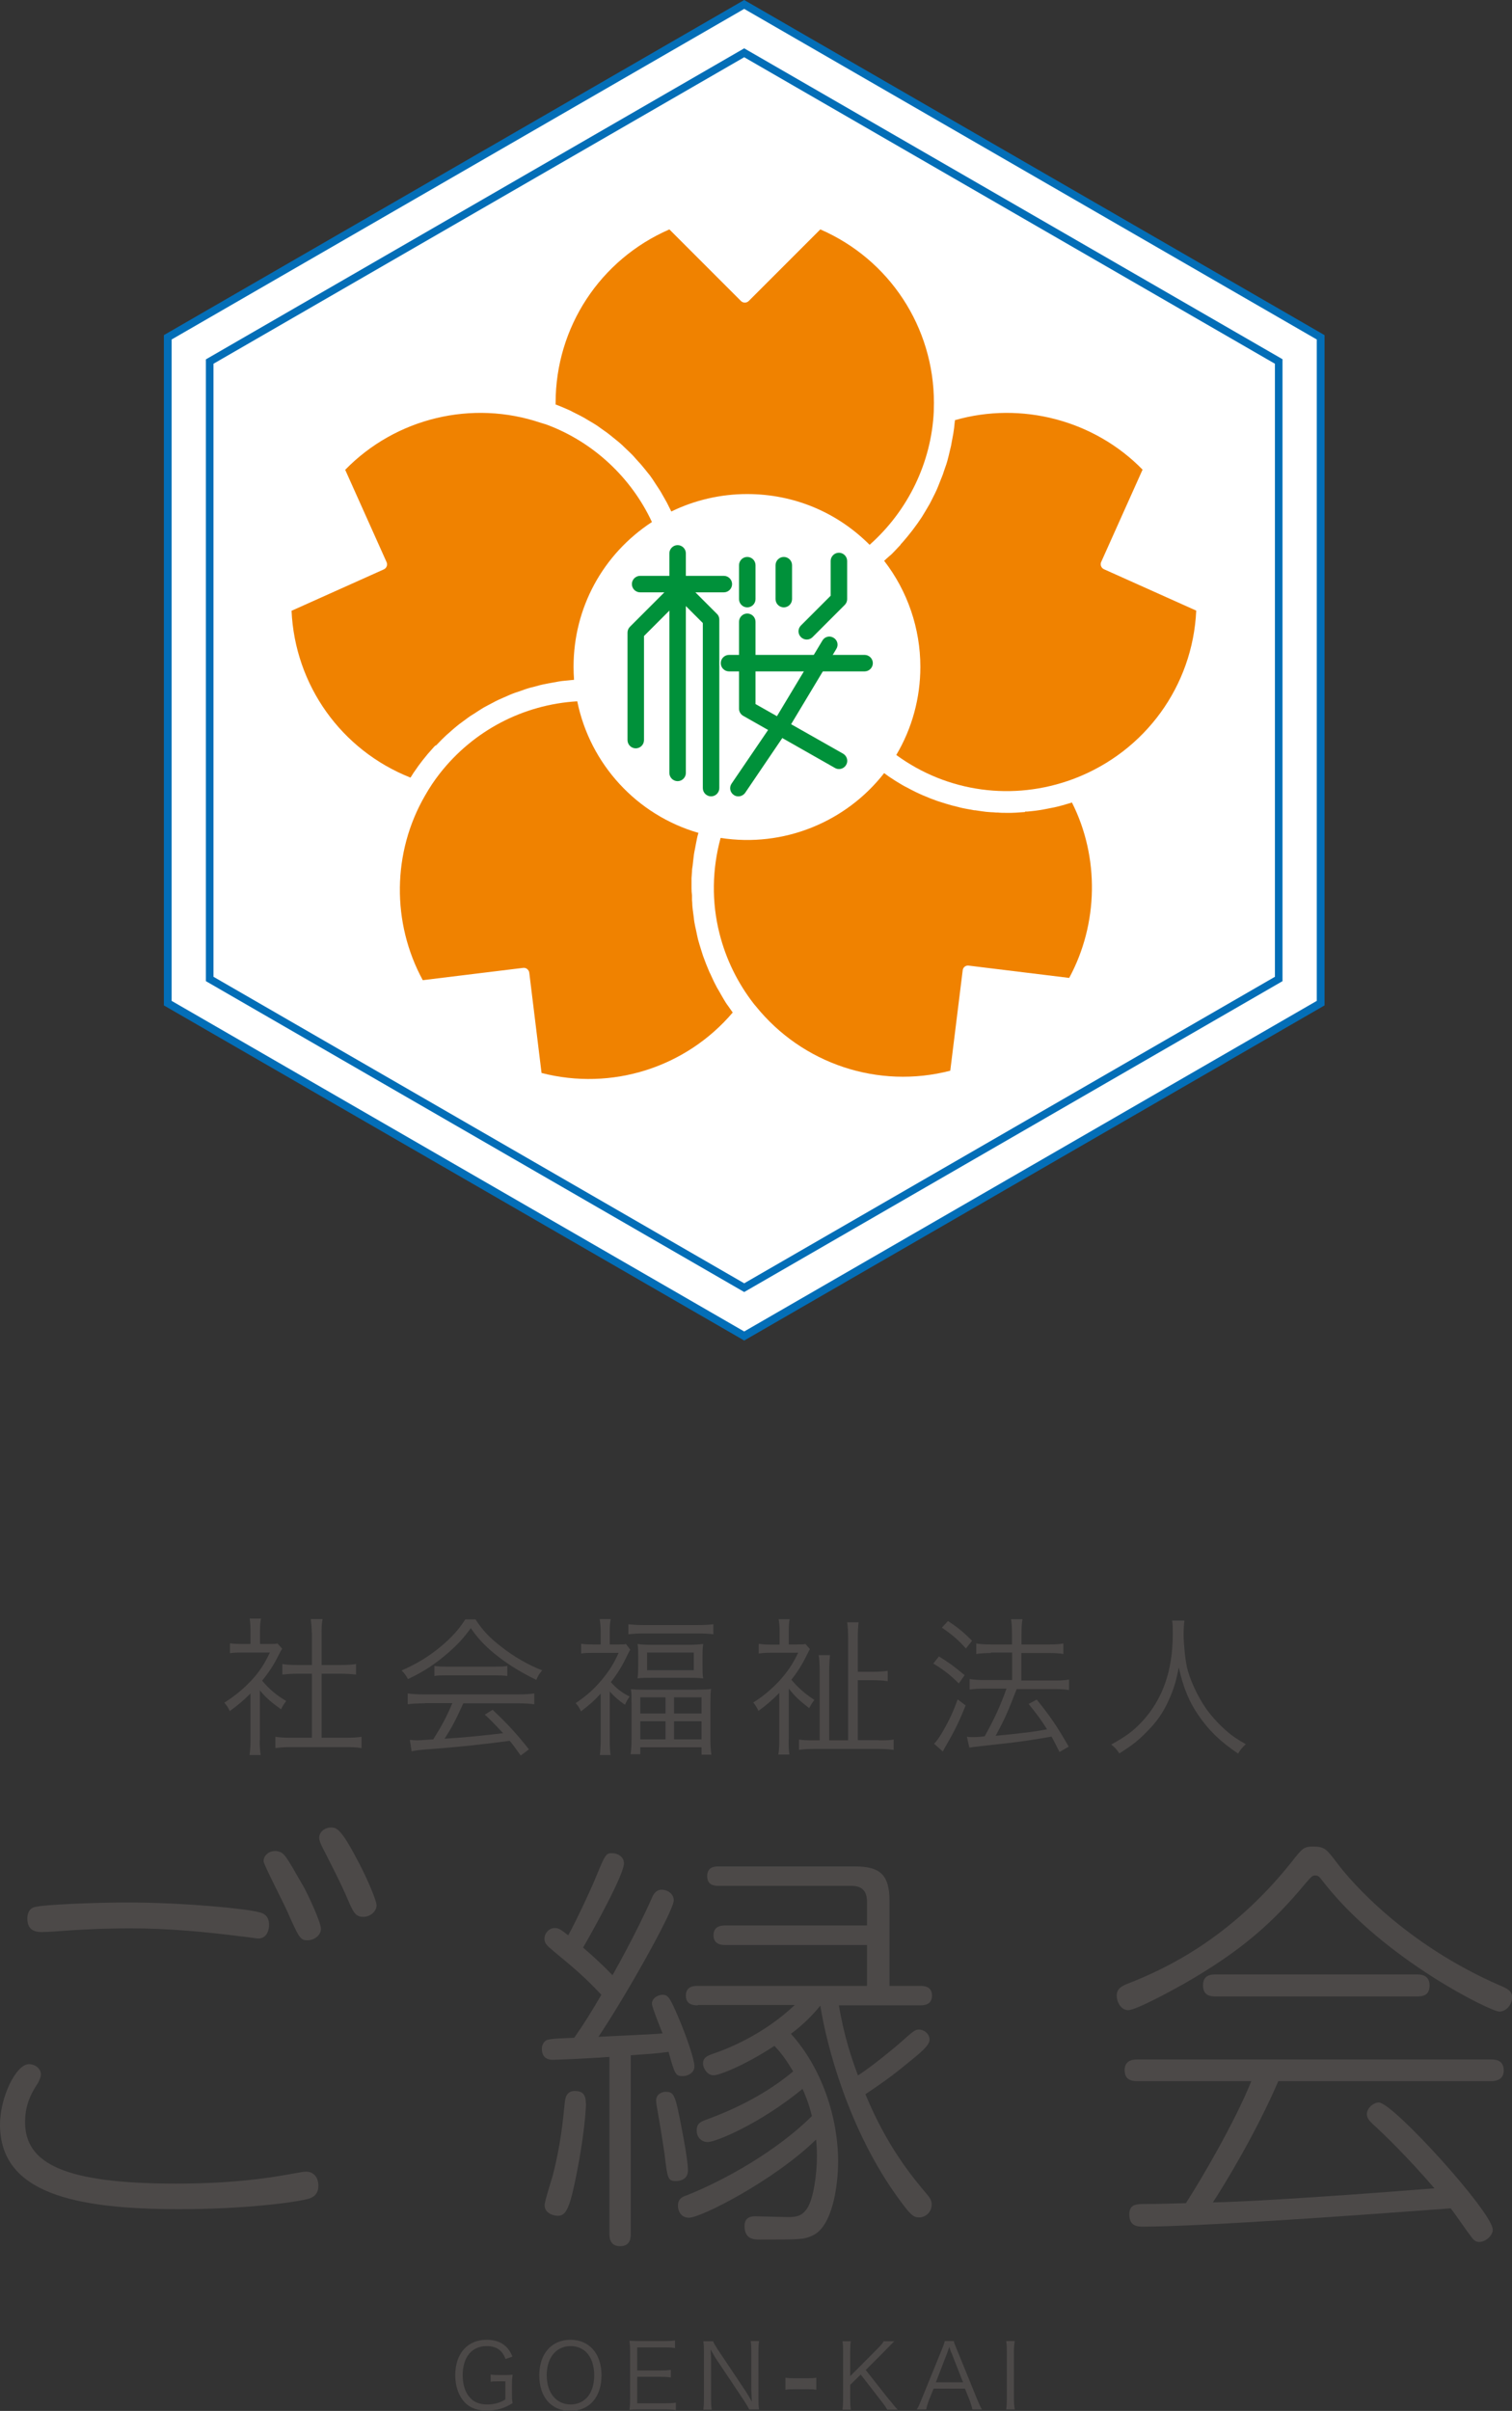
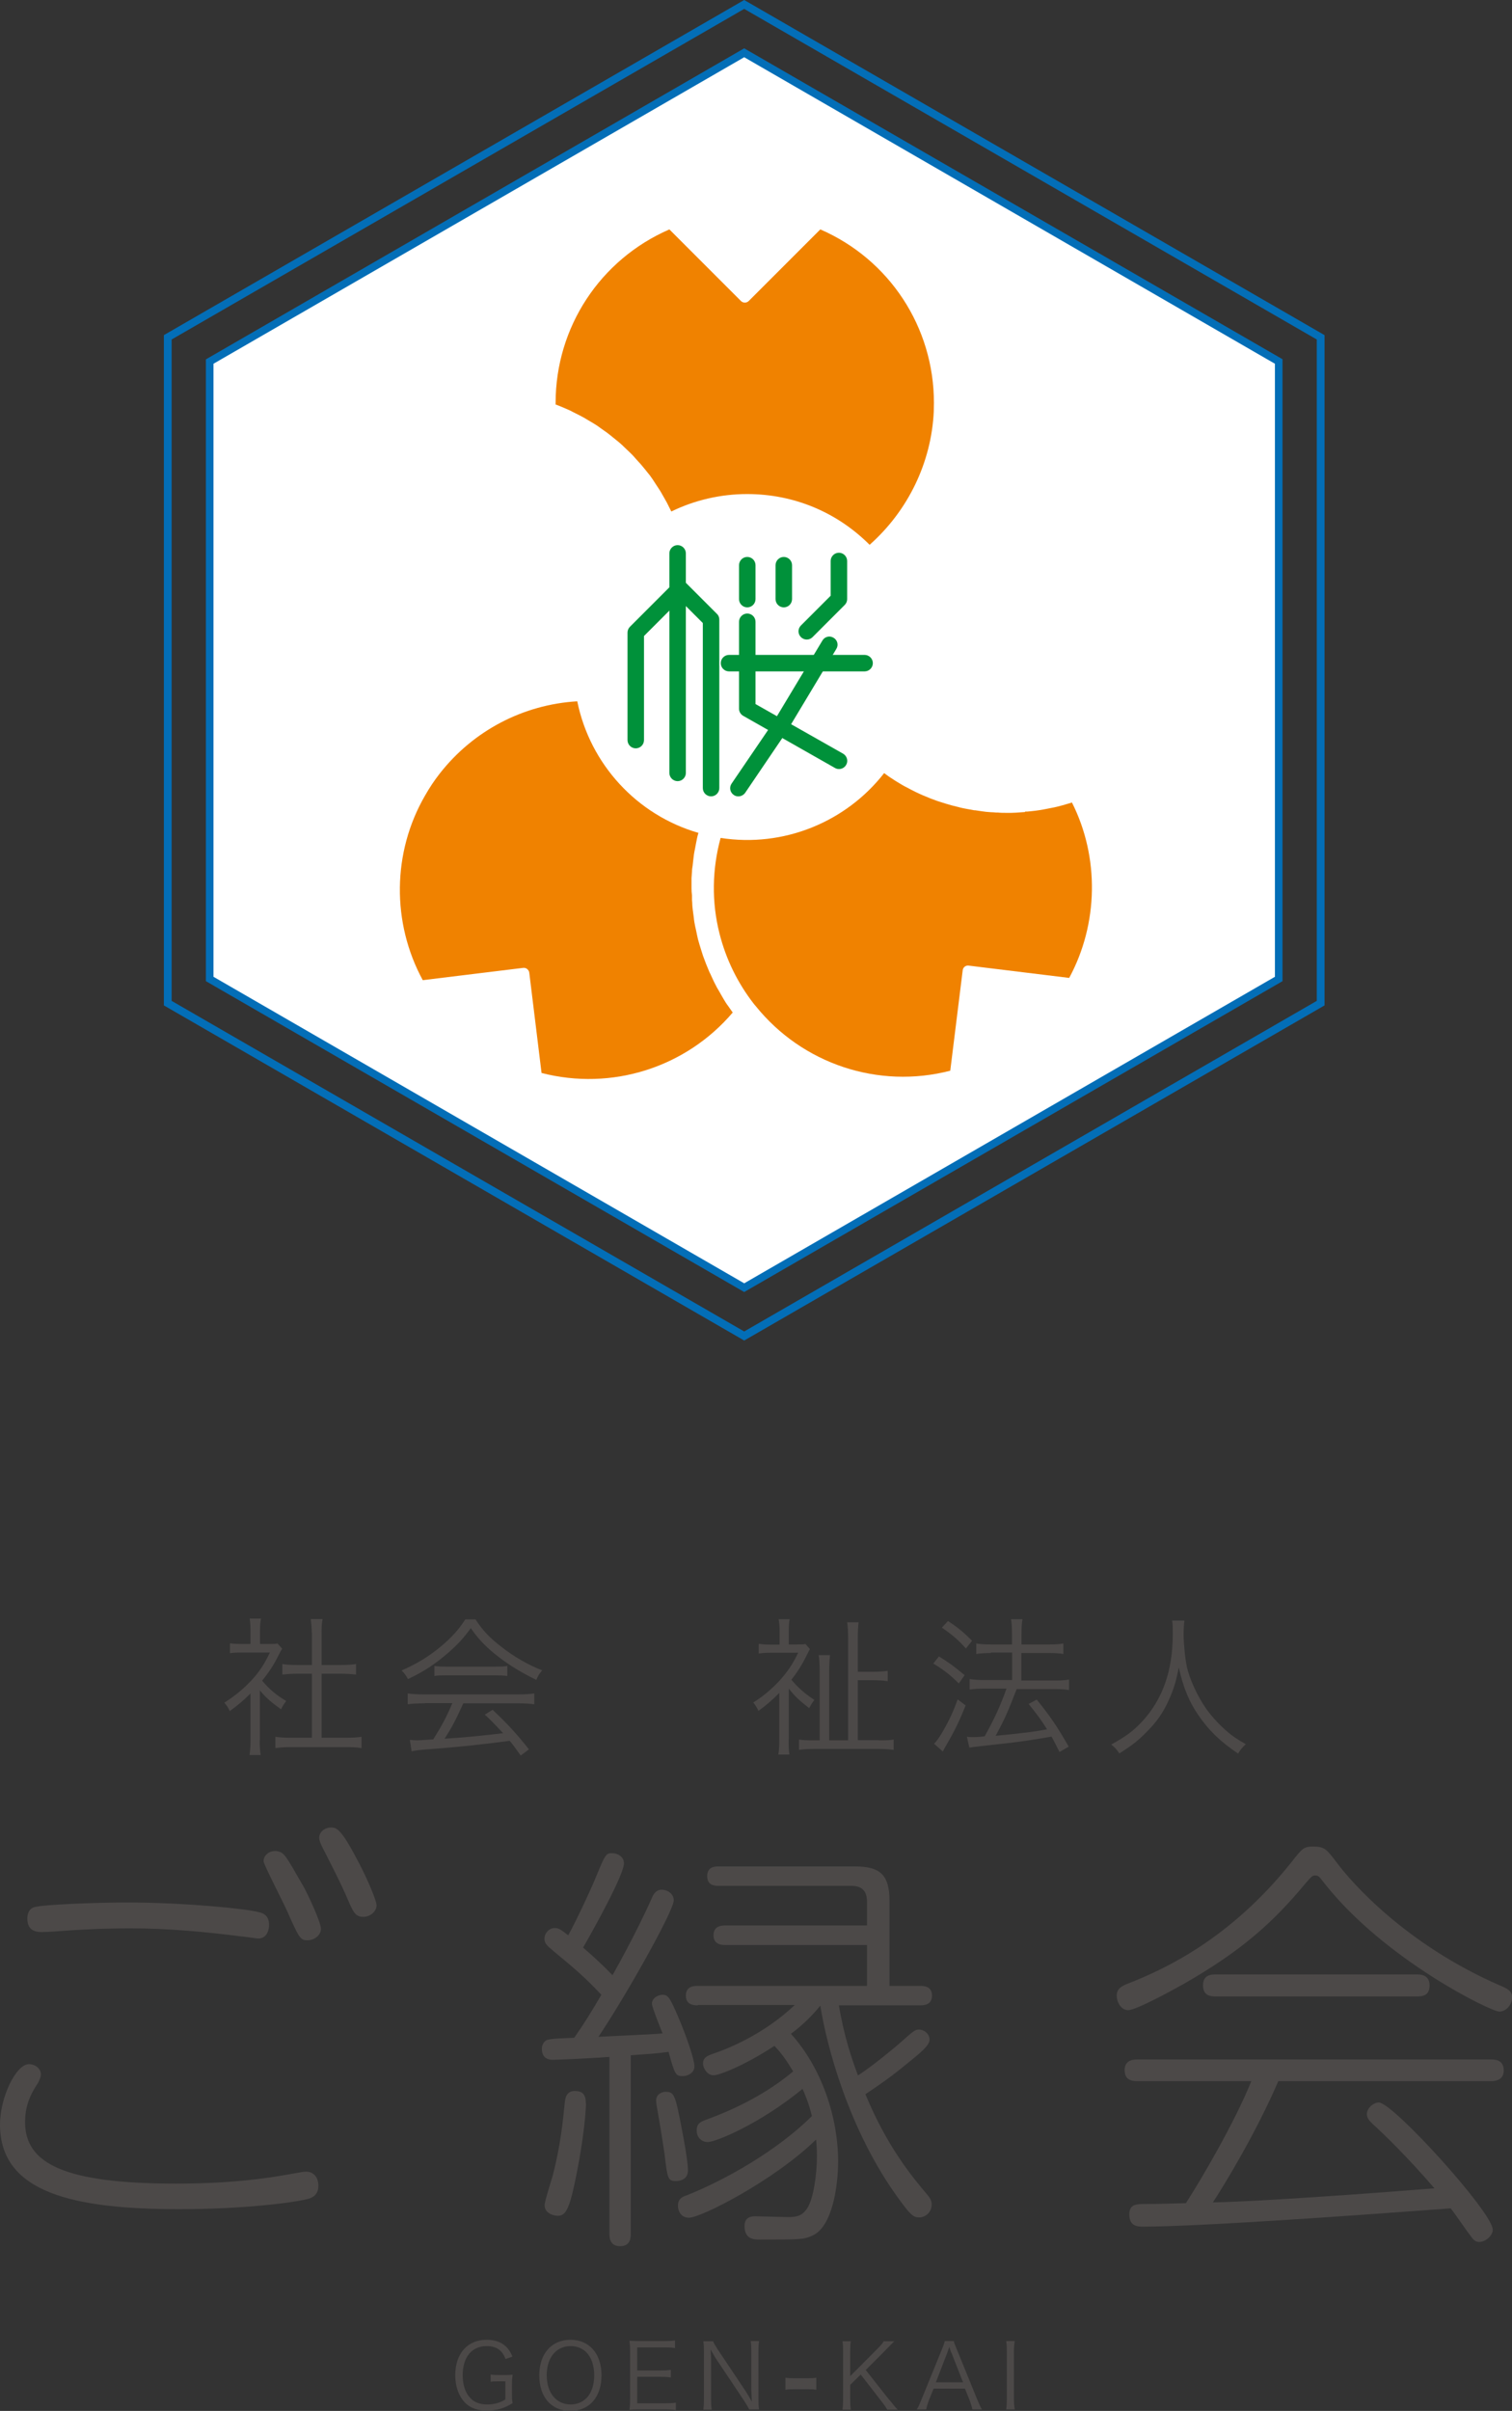
<svg xmlns="http://www.w3.org/2000/svg" id="_レイヤー_2" data-name="レイヤー 2" viewBox="0 0 93.56 149.13" width="93.56" height="149.13">
  <rect x="0" y="0" width="93.56" height="149.13" fill="#333333" stroke="none" />
  <defs>
    <style>
      .cls-1 {
        fill: #fff;
      }

      .cls-1, .cls-2, .cls-3, .cls-4, .cls-5 {
        stroke-width: 0px;
      }

      .cls-2 {
        fill: #f08200;
      }

      .cls-3 {
        fill: #036eb7;
      }

      .cls-4 {
        fill: #00913a;
      }

      .cls-5 {
        fill: #4c4948;
      }
    </style>
  </defs>
  <g id="_レイヤー_1-2" data-name="レイヤー 1">
    <g>
      <g>
        <path class="cls-5" d="m16.07,107.65c0,.39.02.66.06.91h-.69c.04-.27.06-.53.06-.92v-2.89c-.45.45-.71.67-1.28,1.09-.1-.22-.18-.33-.34-.52.65-.41,1.16-.83,1.67-1.37.48-.52.79-.97,1.15-1.73h-1.73c-.28,0-.48,0-.74.04v-.61c.25.03.45.04.72.04h.55v-.86c0-.27-.02-.51-.05-.71h.7c-.04.19-.06.44-.06.72v.85h.54c.28,0,.43,0,.54-.03l.29.32c-.06.1-.12.2-.22.4-.28.57-.58,1.04-1.02,1.58.47.55.85.87,1.49,1.26-.14.18-.22.31-.32.51-.58-.41-.93-.71-1.31-1.17v3.08Zm3.22-6.66c0-.32-.02-.49-.06-.84h.73c-.06.32-.06.53-.06.84v2h1.22c.4,0,.65-.02.91-.06v.65c-.29-.03-.58-.05-.91-.05h-1.22v3.96h1.47c.48,0,.76-.02,1-.06v.7c-.31-.05-.59-.06-1-.06h-3.34c-.41,0-.7.02-.99.06v-.7c.24.04.52.06,1,.06h1.26v-3.96h-.92c-.32,0-.62.02-.91.05v-.65c.24.04.52.06.91.06h.92v-2Z" />
        <path class="cls-5" d="m29.43,100.18c.44.67.84,1.1,1.56,1.66.81.64,1.7,1.15,2.56,1.48-.19.22-.28.38-.36.59-.93-.44-1.83-1-2.58-1.61-.62-.51-1.05-.97-1.48-1.59-.45.63-.81,1.01-1.39,1.52-.82.71-1.58,1.21-2.5,1.63-.09-.19-.24-.39-.39-.53.96-.42,1.69-.87,2.46-1.51.64-.54,1.07-1.01,1.48-1.65h.66Zm-3.14,5.18c-.45,0-.78.02-1.06.06v-.67c.29.04.59.06,1.06.06h5.71c.47,0,.77-.02,1.06-.06v.67c-.29-.04-.6-.06-1.06-.06h-3.33c-.51,1.11-.69,1.46-1.16,2.19,1.28-.08,2.25-.18,3.62-.34-.56-.6-.72-.77-1.13-1.15l.48-.3c.93.87,1.55,1.56,2.25,2.45l-.51.38c-.36-.51-.48-.67-.68-.91-1.65.22-3.05.37-4.5.48-1.15.09-1.34.11-1.57.17l-.11-.71c.16.02.33.03.47.03q.15,0,.98-.06c.52-.83.82-1.38,1.18-2.24h-1.71Zm.59-2.31c.19.03.39.04.73.04h3c.36,0,.58,0,.78-.04v.62c-.19-.03-.44-.04-.78-.04h-3.01c-.28,0-.54,0-.72.04v-.62Z" />
-         <path class="cls-5" d="m37.16,104.77c-.37.41-.63.64-1.21,1.09-.11-.24-.19-.36-.33-.51.71-.48,1.16-.89,1.65-1.48.44-.54.71-.96,1.01-1.63h-1.61c-.23,0-.46,0-.71.04v-.6c.24.03.45.04.7.04h.51v-.85c0-.22-.03-.52-.06-.72h.68c-.04.17-.06.45-.06.73v.84h.56c.23,0,.36,0,.44-.03l.27.35c-.07.12-.1.18-.19.36-.3.63-.56,1.06-1.01,1.65.33.38.69.66,1.16.89-.13.18-.2.31-.29.51-.41-.29-.62-.47-.94-.82v2.96c0,.46.02.77.05.97h-.66c.03-.29.05-.62.05-.97v-2.82Zm1.72-4.3c.27.03.57.05.92.05h3.42c.38,0,.68-.02.92-.05v.62c-.26-.03-.54-.05-.88-.05h-3.5c-.33,0-.61.02-.88.05v-.62Zm4.22,4.04c.45,0,.7,0,.9-.04-.03.21-.04.49-.04.89v2.22c0,.38.02.69.06.96h-.61v-.46h-3.79v.43h-.6c.04-.26.06-.58.06-.94v-2.19c0-.39,0-.67-.04-.89.22.02.51.03.92.03h3.15Zm-3.61-2.05c0-.32,0-.53-.04-.77.24.04.51.05.87.05h2.34c.33,0,.62-.02.85-.05-.03.24-.04.41-.04.76v.59c0,.37,0,.55.04.78-.25-.03-.45-.04-.88-.04h-2.3c-.39,0-.62,0-.88.04.03-.22.04-.44.04-.76v-.6Zm.13,3.53h1.56v-1h-1.56v1Zm0,1.6h1.56v-1.12h-1.56v1.12Zm.42-4.28h2.89v-1.09h-2.89v1.09Zm1.67,2.68h1.7v-1h-1.7v1Zm0,1.6h1.7v-1.12h-1.7v1.12Z" />
        <path class="cls-5" d="m48.8,107.59c0,.38,0,.68.05.94h-.69c.05-.26.06-.57.06-.94v-2.87c-.45.45-.78.74-1.29,1.11-.09-.21-.17-.33-.32-.52.57-.35,1.08-.78,1.57-1.29.53-.58.85-1.04,1.21-1.79h-1.7c-.28,0-.55.02-.74.05v-.6c.28.04.47.05.72.05h.57v-.86c0-.26-.02-.49-.06-.71h.68c-.04.2-.05.44-.05.72v.84h.5c.27,0,.43,0,.53-.03l.28.32c-.05.07-.1.18-.19.35-.28.58-.55,1.02-.96,1.54.4.48.79.83,1.42,1.25-.11.14-.22.32-.32.51-.63-.49-.9-.75-1.26-1.21v3.13Zm5.56.06c.46,0,.69,0,.94-.05v.64c-.3-.04-.58-.06-.99-.06h-3.85c-.44,0-.74.02-1.02.06v-.64c.25.04.46.05.93.05h.35v-4.27c0-.4-.02-.74-.06-1h.7c-.03.24-.05.61-.05.99v4.28h1.17v-6.31c0-.42-.02-.75-.06-.99h.71c-.04.29-.05.59-.05,1v2.06h.94c.38,0,.66-.02.91-.06v.64c-.28-.04-.54-.06-.92-.06h-.93v3.71h1.28Z" />
        <path class="cls-5" d="m58.1,102.46c.6.37.92.6,1.59,1.16l-.36.51c-.56-.55-.95-.85-1.58-1.23l.35-.44Zm1.65,3.03c-.39.98-.67,1.56-1.22,2.5-.06.09-.08.16-.19.35l-.54-.48c.19-.19.33-.41.57-.81.38-.68.58-1.09.89-1.93l.48.36Zm-1.09-5.22c.61.4.97.7,1.49,1.22l-.38.48c-.46-.52-.87-.87-1.49-1.29l.38-.41Zm2.65,1.98c-.33,0-.65.02-.9.06v-.65c.23.04.52.06.91.06h1.3v-.64c0-.45-.02-.71-.06-.92h.71c-.05.27-.06.51-.06.92v.64h1.76c.34,0,.58-.02.83-.06v.65c-.25-.04-.48-.06-.83-.06h-1.77v1.7h2.1c.36,0,.6-.02.85-.06v.65c-.25-.04-.51-.06-.84-.06h-2.4c-.54,1.4-.73,1.83-1.3,2.89,1.62-.16,2.27-.23,3.18-.4-.39-.62-.6-.9-1.14-1.57l.5-.27c.81.99,1.29,1.7,1.98,2.91l-.57.33c-.24-.48-.32-.63-.49-.95q-.73.13-1.67.27-.68.1-2.71.32c-.38.04-.51.06-.71.09l-.15-.67c.14.02.21.02.32.02.18,0,.41,0,.78-.05.61-1.09.99-1.93,1.35-2.95h-1.37c-.34,0-.65.02-.91.06v-.65c.25.04.53.06.92.06h1.71v-1.7h-1.31Z" />
        <path class="cls-5" d="m73.29,100.26c-.03.16-.05.53-.05.83,0,.55.09,1.49.2,2.01.16.74.66,1.84,1.2,2.6.37.52.87,1.05,1.37,1.47.3.25.54.41,1.08.72-.22.2-.32.32-.48.58-1.13-.77-1.8-1.42-2.46-2.38-.58-.84-.93-1.71-1.21-2.95-.17.88-.32,1.38-.64,2.07-.32.71-.73,1.31-1.33,1.9-.52.54-.9.84-1.71,1.35-.16-.25-.27-.37-.5-.55.94-.52,1.35-.83,1.89-1.4,1.29-1.38,1.92-3.16,1.92-5.45,0-.39,0-.58-.04-.82h.74Z" />
      </g>
      <g>
        <path class="cls-5" d="m30.93,147.3c-.29,0-.42,0-.57.03v-.45c.17.03.31.03.61.03h.16c.26,0,.42,0,.59-.02-.03.23-.04.37-.04.63v.51c0,.26,0,.4.04.62-.33.2-.5.27-.76.35-.23.07-.55.11-.83.11-.53,0-.95-.13-1.27-.41-.43-.38-.69-1.02-.69-1.78,0-1.34.76-2.19,1.94-2.19.5,0,.9.14,1.19.41.18.17.28.33.41.63l-.43.15c-.2-.55-.57-.8-1.17-.8-.92,0-1.48.69-1.48,1.8,0,.6.16,1.09.47,1.41.25.27.6.4,1.04.4s.8-.1,1.13-.31v-1.12h-.33Z" />
        <path class="cls-5" d="m37.22,146.93c0,1.34-.75,2.2-1.93,2.2s-1.92-.86-1.92-2.2.76-2.2,1.93-2.2,1.92.86,1.92,2.2Zm-.95,1.43c.32-.31.5-.83.5-1.43s-.17-1.1-.49-1.43c-.26-.25-.59-.38-.97-.38-.89,0-1.48.71-1.48,1.8s.59,1.81,1.48,1.81c.38,0,.71-.13.96-.38Z" />
        <path class="cls-5" d="m41.81,149.08c-.18-.03-.33-.04-.62-.04h-1.63c-.27,0-.42,0-.61.02.03-.21.04-.38.04-.66v-2.97c0-.24-.01-.39-.04-.64.19.01.35.02.61.02h1.59c.24,0,.43-.01.62-.04v.47c-.19-.03-.35-.04-.62-.04h-1.72v1.43h1.46c.24,0,.41-.01.62-.04v.47c-.19-.03-.33-.04-.62-.04h-1.46v1.64h1.77c.26,0,.41-.01.62-.04v.47Z" />
        <path class="cls-5" d="m44.12,144.81c.05.13.12.25.28.5l1.76,2.63c.06.09.23.37.36.61-.02-.45-.03-.69-.03-.74v-2.36c0-.27-.01-.45-.04-.64h.52c-.03.2-.04.36-.04.64v2.97c0,.28.01.45.04.62h-.61c-.08-.16-.14-.27-.29-.5l-1.79-2.68c-.04-.07-.23-.38-.31-.53.02.26.03.53.03.68v2.38c0,.3.01.48.04.66h-.52c.03-.18.04-.37.04-.66v-2.95c0-.26-.01-.42-.04-.62h.58Z" />
        <path class="cls-5" d="m48.6,147.08c.16.02.3.03.52.03h.86c.23,0,.37-.01.53-.03v.74c-.18-.03-.3-.03-.53-.03h-.86c-.22,0-.34,0-.52.03v-.74Z" />
        <path class="cls-5" d="m55.03,148.44c.32.4.37.46.52.61h-.65c-.08-.14-.17-.28-.33-.48l-1.31-1.69-.65.64v.91c0,.28.01.43.04.62h-.52c.03-.18.04-.37.04-.62v-2.99c0-.26-.01-.42-.04-.62h.52c-.03.18-.04.35-.04.62v1.54l1.69-1.7c.21-.21.31-.32.38-.46h.66q-.1.09-.14.14c-.09.09-.17.17-.25.25-.1.11-.17.17-.18.19l-1.2,1.2,1.46,1.85Z" />
        <path class="cls-5" d="m60.17,149.04c-.04-.2-.11-.4-.17-.57l-.29-.72h-1.94l-.29.72c-.08.21-.13.37-.17.57h-.58c.11-.18.15-.27.3-.64l1.25-3.07c.11-.26.15-.39.18-.52h.56c.02.11.05.18.19.52l1.25,3.07c.14.33.21.5.3.64h-.57Zm-1.31-3.51s-.02-.05-.12-.36c-.03.08-.05.14-.06.18-.03.09-.05.15-.06.17l-.71,1.84h1.68l-.72-1.84Z" />
        <path class="cls-5" d="m62.79,144.81c-.03.18-.05.39-.05.62v2.99c0,.25.02.43.05.62h-.53c.03-.21.04-.35.04-.62v-2.99c0-.28-.01-.42-.04-.62h.53Z" />
      </g>
      <g>
        <path class="cls-5" d="m17.91,134.49c.76-.13.84-.16,1.03-.16.5,0,.76.39.76.87,0,.55-.34.74-.66.82-.95.24-4.02.63-7.94.63-6.52,0-11.1-1-11.1-5.23,0-1.71,1-3.74,1.79-3.74.37,0,.74.26.74.63,0,.18-.11.39-.16.5-.34.53-.82,1.26-.82,2.45,0,2.58,2.45,3.81,9.34,3.81,3.39,0,5.58-.32,7.02-.58Zm-15.78-16.52c.47-.16,3.81-.29,5.71-.29,3.6,0,7.44.39,8.18.6.21.05.63.16.63.79,0,.21-.08.84-.68.84-.08,0-.92-.13-1.03-.13-2.29-.29-4.55-.5-6.84-.5-.61,0-2.18,0-4.55.18-.34.03-.82.05-.97.05-.47,0-.89-.16-.89-.84,0-.08,0-.58.45-.71Zm16.6-1.37c.34.6,1.13,2.31,1.13,2.71s-.42.71-.84.71c-.45,0-.53-.18-1.29-1.89-.21-.47-1.42-2.81-1.42-3,0-.42.45-.74.95-.6.34.11.45.29,1.47,2.08Zm3.52-1.29c.39.74,1.05,2.21,1.05,2.55,0,.37-.39.71-.82.71-.5,0-.63-.32-.95-1.05-.42-1-1.1-2.31-1.6-3.29-.08-.18-.18-.37-.18-.55,0-.42.47-.74.95-.61.45.11,1.1,1.39,1.55,2.24Z" />
        <path class="cls-5" d="m37.71,127.23c-1.37.11-3.39.18-3.5.18-.58,0-.68-.39-.68-.68,0-.39.29-.55.34-.55.18-.08,1.1-.11,1.66-.13.58-.82,1.08-1.63,1.68-2.66-1-1.08-1.76-1.71-2.97-2.71-.37-.32-.55-.45-.55-.76,0-.34.29-.66.63-.66.24,0,.37.08.84.45.58-1.05,1.45-2.97,1.55-3.21.74-1.79.76-1.87,1.16-1.87.34,0,.74.21.74.63,0,.71-1.95,4.21-2.53,5.21.45.39,1.03.89,1.82,1.71.03-.05,1.42-2.5,2.42-4.74.08-.21.24-.55.63-.55.34,0,.74.24.74.66,0,.66-3.03,6.02-4.66,8.44,3.29-.16,3.34-.16,3.97-.21-.08-.18-.18-.47-.24-.6q-.42-1.08-.42-1.24c0-.34.37-.55.66-.55.34,0,.45.18.92,1.26.58,1.34,1.05,2.76,1.05,3.16,0,.45-.47.61-.71.61-.45,0-.5-.08-.89-1.5-.82.11-1.21.13-2.34.21v11.05c0,.21,0,.76-.66.76s-.66-.58-.66-.76v-10.94Zm-1.45,2.89c0,.21-.08,2.03-.71,4.97-.34,1.6-.58,1.97-1.03,1.97-.24,0-.82-.13-.82-.66,0-.24.42-1.53.5-1.82.47-1.79.63-3.34.74-4.45.03-.26.05-.79.63-.79.47,0,.68.21.68.76Zm5.76.71c.08.39.55,2.68.55,3.42,0,.66-.66.66-.74.66-.5,0-.53-.13-.71-1.68-.03-.21-.26-1.71-.34-2.13-.16-.92-.18-1.03-.18-1.16,0-.45.42-.55.58-.55.45,0,.58.13.84,1.45Zm1.16-6.79c-.21,0-.74,0-.74-.6s.53-.6.74-.6h10.47v-2.53h-8.76c-.18,0-.74,0-.74-.6s.53-.61.74-.61h8.76v-1.45c0-.66-.29-1-.97-1h-8.21c-.21,0-.71,0-.71-.6s.5-.6.71-.6h8.44c1.58,0,2.13.55,2.13,2.13v5.26h1.89c.21,0,.74,0,.74.6s-.53.6-.74.6h-5.02c.32,1.95.82,3.37,1.18,4.34.89-.58,2.1-1.58,2.53-1.95.89-.79,1-.89,1.24-.89.32,0,.66.26.66.63s-.68.89-1.1,1.24c-1.03.84-1.45,1.18-2.87,2.13,1.34,3.24,2.87,5.08,3.84,6.23.13.16.26.32.26.6,0,.5-.42.79-.76.79-.37,0-.53-.13-1.24-1.1-3.16-4.29-4.52-9.63-4.89-12-.71.89-1.58,1.58-1.82,1.74,1.92,2.13,2.92,5.18,2.92,7.89,0,1.5-.34,4.05-1.6,4.6-.53.24-.74.24-3.24.24-.34,0-.95,0-.95-.84,0-.6.5-.6.68-.6.11,0,1.92.05,2.03.05.58,0,.87-.11,1.16-.53.39-.58.61-2.08.61-3.24,0-.5-.03-.82-.05-1.03-2.55,2.5-7.1,4.84-7.87,4.84-.53,0-.68-.47-.68-.74,0-.42.26-.55.5-.63,2.42-.95,5.68-2.81,7.79-4.92-.21-.84-.42-1.32-.58-1.68-2.63,2.16-5.37,3.29-5.87,3.29-.34,0-.68-.26-.68-.71s.26-.55.55-.66c1.95-.71,3.81-1.66,5.42-3-.34-.55-.63-1.03-1.16-1.58-1.84,1.21-3.42,1.82-3.76,1.82-.42,0-.66-.47-.66-.74,0-.39.37-.5.58-.58.97-.32,3.18-1.21,5.1-3.03h-6Z" />
        <path class="cls-5" d="m80.78,116.5c-1.97,2.37-3.89,4.13-7.52,6.21-.66.37-2.95,1.63-3.45,1.63-.47,0-.71-.55-.71-.89,0-.45.32-.6.66-.74,2.37-.92,6.39-2.81,10.15-7.52.68-.87.76-.97,1.37-.97.68,0,.82.18,1.42.97.89,1.21,4.26,5.08,10.13,7.63.42.18.74.32.74.74s-.37.87-.79.87c-.53,0-7.08-3.21-10.79-7.89-.37-.47-.39-.53-.61-.53-.18,0-.21.05-.61.5Zm-1.68,12.23c-1.39,3.24-3.42,6.55-4.05,7.5,2.92-.05,10.36-.6,13.71-.87-1.63-1.89-3.03-3.26-3.81-3.97-.18-.18-.37-.34-.37-.63,0-.34.39-.71.74-.71.87,0,7.05,6.81,7.05,7.87,0,.37-.45.76-.84.76-.24,0-.37-.16-.47-.29-.21-.26-1.08-1.53-1.29-1.79-6.05.45-15.57,1.13-19.05,1.13-.29,0-.84,0-.84-.74,0-.66.42-.66,1.03-.66.45,0,.66,0,2.47-.05.97-1.5,3.03-5.02,4.05-7.55h-7.08c-.29,0-.76-.05-.76-.68s.55-.66.76-.66h21.94c.26,0,.76.05.76.68s-.58.66-.76.66h-13.18Zm8.6-6.6c.21,0,.76.03.76.68s-.47.68-.76.68h-12.52c-.24,0-.74-.03-.74-.68,0-.6.42-.68.74-.68h12.52Z" />
      </g>
      <g>
        <g>
          <g>
-             <polygon class="cls-1" points="10.38 20.87 10.38 62.05 46.05 82.64 81.72 62.05 81.72 20.87 46.05 .27 10.38 20.87" />
            <path class="cls-3" d="m46.05,82.92l-.12-.07L10.14,62.19V20.73l.12-.07L46.05,0l.12.07,35.79,20.66v41.46l-.12.07-35.79,20.66ZM10.62,61.91l35.43,20.45,35.43-20.45V21L46.05.55,10.62,21v40.91Z" />
          </g>
          <g>
            <polygon class="cls-1" points="12.98 22.36 12.98 60.55 46.05 79.65 79.12 60.55 79.12 22.36 46.05 3.27 12.98 22.36" />
            <path class="cls-3" d="m46.05,79.92L12.74,60.69V22.23l.12-.07L46.05,2.99l33.31,19.23v38.47l-.12.07-33.19,19.16ZM13.21,60.42l32.84,18.96,32.84-18.96V22.5L46.05,3.54,13.21,22.5v37.91Z" />
          </g>
        </g>
        <g>
          <g>
            <g>
-               <path class="cls-4" d="m44.79,36.64h-5.18c-.28,0-.51-.23-.51-.51s.23-.51.51-.51h5.18c.28,0,.51.23.51.51s-.23.51-.51.51Z" />
              <path class="cls-4" d="m41.93,48.32c-.28,0-.51-.23-.51-.51v-13.58c0-.28.23-.51.51-.51s.51.23.51.51v13.58c0,.28-.23.51-.51.51Z" />
              <path class="cls-4" d="m44,49.26c-.28,0-.51-.23-.51-.51v-10.21l-1.42-1.42-2.22,2.22v6.44c0,.28-.23.51-.51.51s-.51-.23-.51-.51v-6.65c0-.13.05-.26.15-.36l2.73-2.73c.2-.2.52-.2.72,0l1.93,1.93c.1.09.15.22.15.36v10.42c0,.28-.23.51-.51.51Z" />
            </g>
            <g>
              <path class="cls-4" d="m51.91,47.57c-.08,0-.17-.02-.25-.07l-5.67-3.22c-.16-.09-.26-.26-.26-.44v-5.38c0-.28.23-.51.51-.51s.51.23.51.51v5.09l5.42,3.07c.24.14.33.45.19.69-.09.16-.26.26-.44.26Z" />
              <path class="cls-4" d="m45.68,49.26c-.1,0-.2-.03-.28-.09-.23-.16-.29-.47-.13-.7l2.56-3.76,3.06-5.09c.14-.24.45-.32.69-.17.24.14.32.45.17.69l-3.07,5.11-2.57,3.79c-.1.14-.26.22-.42.22Z" />
              <path class="cls-4" d="m53.5,41.53h-8.39c-.28,0-.51-.23-.51-.51s.23-.51.51-.51h8.39c.28,0,.51.23.51.51s-.23.51-.51.51Z" />
              <path class="cls-4" d="m46.24,37.57c-.28,0-.51-.23-.51-.51v-2.1c0-.28.23-.51.51-.51s.51.23.51.51v2.1c0,.28-.23.51-.51.51Z" />
              <path class="cls-4" d="m48.5,37.57c-.28,0-.51-.23-.51-.51v-2.1c0-.28.23-.51.51-.51s.51.23.51.51v2.1c0,.28-.23.51-.51.51Z" />
              <path class="cls-4" d="m49.92,39.56c-.13,0-.26-.05-.36-.15-.2-.2-.2-.52,0-.72l1.84-1.84v-2.15c0-.28.23-.51.51-.51s.51.23.51.51v2.36c0,.13-.05.26-.15.36l-1.99,1.99c-.1.1-.23.15-.36.15Z" />
            </g>
          </g>
          <path class="cls-2" d="m34.41,25.03c.29.11.59.24.88.37.06.03.11.06.17.09l.18.09c.17.08.33.17.5.26.07.04.14.08.2.12l.22.13c.13.08.26.15.39.24.07.05.14.1.21.15l.21.15c.12.08.23.16.34.25.07.05.14.11.21.17l.2.16c.1.08.21.17.31.26.07.06.14.13.21.2l.18.17c.09.09.19.18.28.27.07.07.13.14.2.22l.17.19c.09.09.17.19.25.28.06.08.13.15.19.23l.16.2c.08.1.16.19.23.3.06.08.12.17.17.25l.13.2c.07.1.14.21.21.32.06.09.11.18.16.27l.12.21c.06.11.12.21.18.32.05.1.1.2.15.3l.1.2s.01.03.02.04c1.45-.71,3.07-1.08,4.69-1.08,2.88,0,5.55,1.11,7.58,3.14,2.38-2.11,3.82-5.09,3.97-8.24,0-.18.01-.36.01-.54,0-4.68-2.75-8.87-7.03-10.73l-4.43,4.43c-.13.13-.35.13-.48,0l-4.43-4.43c-4.28,1.86-7.04,6.05-7.04,10.73,0,.04,0,.08,0,.11,0,0,0,0,.01,0Z" />
-           <path class="cls-2" d="m26.98,46.11l.14-.14c.14-.15.29-.3.44-.44.06-.06.12-.11.18-.16l.19-.17c.13-.11.26-.23.39-.33.07-.06.14-.11.21-.16l.23-.17c.12-.09.24-.18.36-.26.08-.05.16-.1.24-.15l.23-.15c.12-.08.25-.16.37-.23.09-.05.17-.09.26-.14l.23-.12c.13-.07.26-.14.39-.2.09-.04.18-.08.27-.12l.23-.1c.13-.06.27-.12.4-.17.1-.04.19-.07.29-.1l.23-.08c.14-.05.27-.1.41-.14.1-.03.2-.06.3-.08l.23-.06c.14-.04.28-.08.43-.11.1-.02.21-.04.31-.06l.22-.04c.15-.03.29-.05.44-.08.11-.02.21-.03.32-.04l.21-.02c.13-.01.26-.03.39-.04-.02-.27-.03-.54-.03-.8,0-3.65,1.81-6.97,4.85-8.96-1.28-2.75-3.62-4.93-6.45-6-.08-.03-.16-.06-.24-.08l-.17-.05c-4.26-1.45-8.99-.31-12.12,2.9l2.56,5.71c.08.17,0,.37-.17.45l-5.71,2.56c.21,4.6,3.07,8.62,7.36,10.32,0,0,.01-.02.02-.03l.12-.19c.03-.05.06-.1.1-.15.16-.24.33-.47.5-.69.21-.27.43-.53.67-.79.04-.05.09-.1.14-.14Z" />
          <path class="cls-2" d="m45.08,62.26c-.06-.08-.12-.16-.17-.24-.1-.16-.2-.33-.29-.49l-.13-.23c-.04-.07-.09-.15-.13-.22-.13-.24-.25-.49-.36-.74l-.04-.09s-.05-.09-.07-.14c-.14-.32-.27-.66-.39-.99-.02-.06-.04-.13-.06-.19l-.06-.19c-.07-.21-.13-.43-.19-.64-.02-.09-.04-.18-.06-.27l-.06-.29c-.04-.16-.07-.32-.1-.48-.02-.1-.03-.21-.04-.31l-.04-.3c-.02-.15-.04-.29-.05-.44,0-.11-.01-.22-.02-.34v-.29c-.02-.14-.03-.28-.03-.42,0-.11,0-.23,0-.35v-.29c.01-.14.02-.28.03-.42,0-.12.02-.24.04-.36l.03-.27c.02-.14.03-.28.05-.42.02-.12.04-.24.07-.37l.05-.27c.03-.13.05-.27.08-.4.02-.1.05-.2.08-.29-3.81-1.1-6.71-4.25-7.5-8.14-3.35.2-6.44,1.82-8.51,4.47-.33.42-.63.87-.92,1.38-2.02,3.5-2.06,7.85-.13,11.4l6.21-.76c.09-.01.18.01.25.07.07.06.12.14.13.22l.76,6.21c4.34,1.12,8.93-.33,11.83-3.74-.03-.05-.07-.09-.1-.14l-.19-.27Z" />
-           <path class="cls-2" d="m55.74,33.68l-.13.14c-.13.14-.26.28-.39.41-.06.06-.12.12-.19.17l-.18.16s-.09.09-.14.13c1.45,1.87,2.24,4.19,2.24,6.56,0,1.92-.51,3.8-1.49,5.45,3.16,2.31,7.23,2.87,10.94,1.49l.08-.03c4.39-1.68,7.33-5.74,7.54-10.39l-5.71-2.56c-.17-.08-.25-.28-.17-.45l2.56-5.71c-2.99-3.06-7.5-4.24-11.61-3.06,0,0,0,.01,0,.02l-.03.25c-.01.12-.02.23-.04.35-.02.14-.04.28-.07.42l-.04.21c-.02.11-.04.22-.06.33-.03.14-.07.28-.1.42l-.05.21c-.03.1-.05.21-.08.31-.04.14-.08.27-.13.4l-.08.23c-.03.1-.06.19-.1.29-.05.13-.11.27-.16.4l-.09.23c-.04.09-.07.18-.11.26-.06.14-.13.27-.2.41l-.11.22c-.04.08-.08.16-.12.23-.09.16-.18.31-.27.46l-.11.18c-.04.06-.07.12-.11.18-.17.26-.35.51-.54.76,0,0-.03.04-.03.04-.19.25-.39.49-.59.72-.04.05-.09.1-.14.15Z" />
          <path class="cls-2" d="m63.42,50.23c-.38.03-.77.06-1.14.05-.18,0-.36,0-.54-.02h-.11c-.11-.01-.22-.02-.32-.02-.19-.01-.38-.03-.57-.06-.13-.02-.27-.04-.4-.06h-.06c-.16-.03-.33-.06-.49-.09-.13-.02-.25-.05-.38-.08l-.11-.03c-.26-.06-.53-.13-.78-.21-.19-.06-.35-.11-.51-.16-.14-.05-.29-.11-.43-.16-.17-.07-.34-.14-.51-.21-.15-.07-.27-.12-.39-.18-.2-.1-.4-.2-.6-.31l-.1-.05c-.05-.03-.11-.06-.16-.09-.26-.15-.53-.32-.81-.51-.06-.04-.12-.09-.18-.13l-.12-.09c-2.36,3.03-6.23,4.62-10.12,4.01-.53,1.94-.56,3.98-.07,5.91.4,1.59,1.12,3.06,2.13,4.36l.11.13c2.89,3.59,7.6,5.15,12.04,4l.77-6.21c.02-.19.19-.32.38-.29l6.21.76c1.81-3.35,1.88-7.46.17-10.85-.02,0-.04.01-.06.02l-.31.09c-.09.03-.19.06-.28.08-.28.08-.57.14-.85.19l-.1.02c-.05.01-.11.02-.16.03-.32.06-.64.1-1,.13h-.13Z" />
        </g>
      </g>
    </g>
  </g>
</svg>